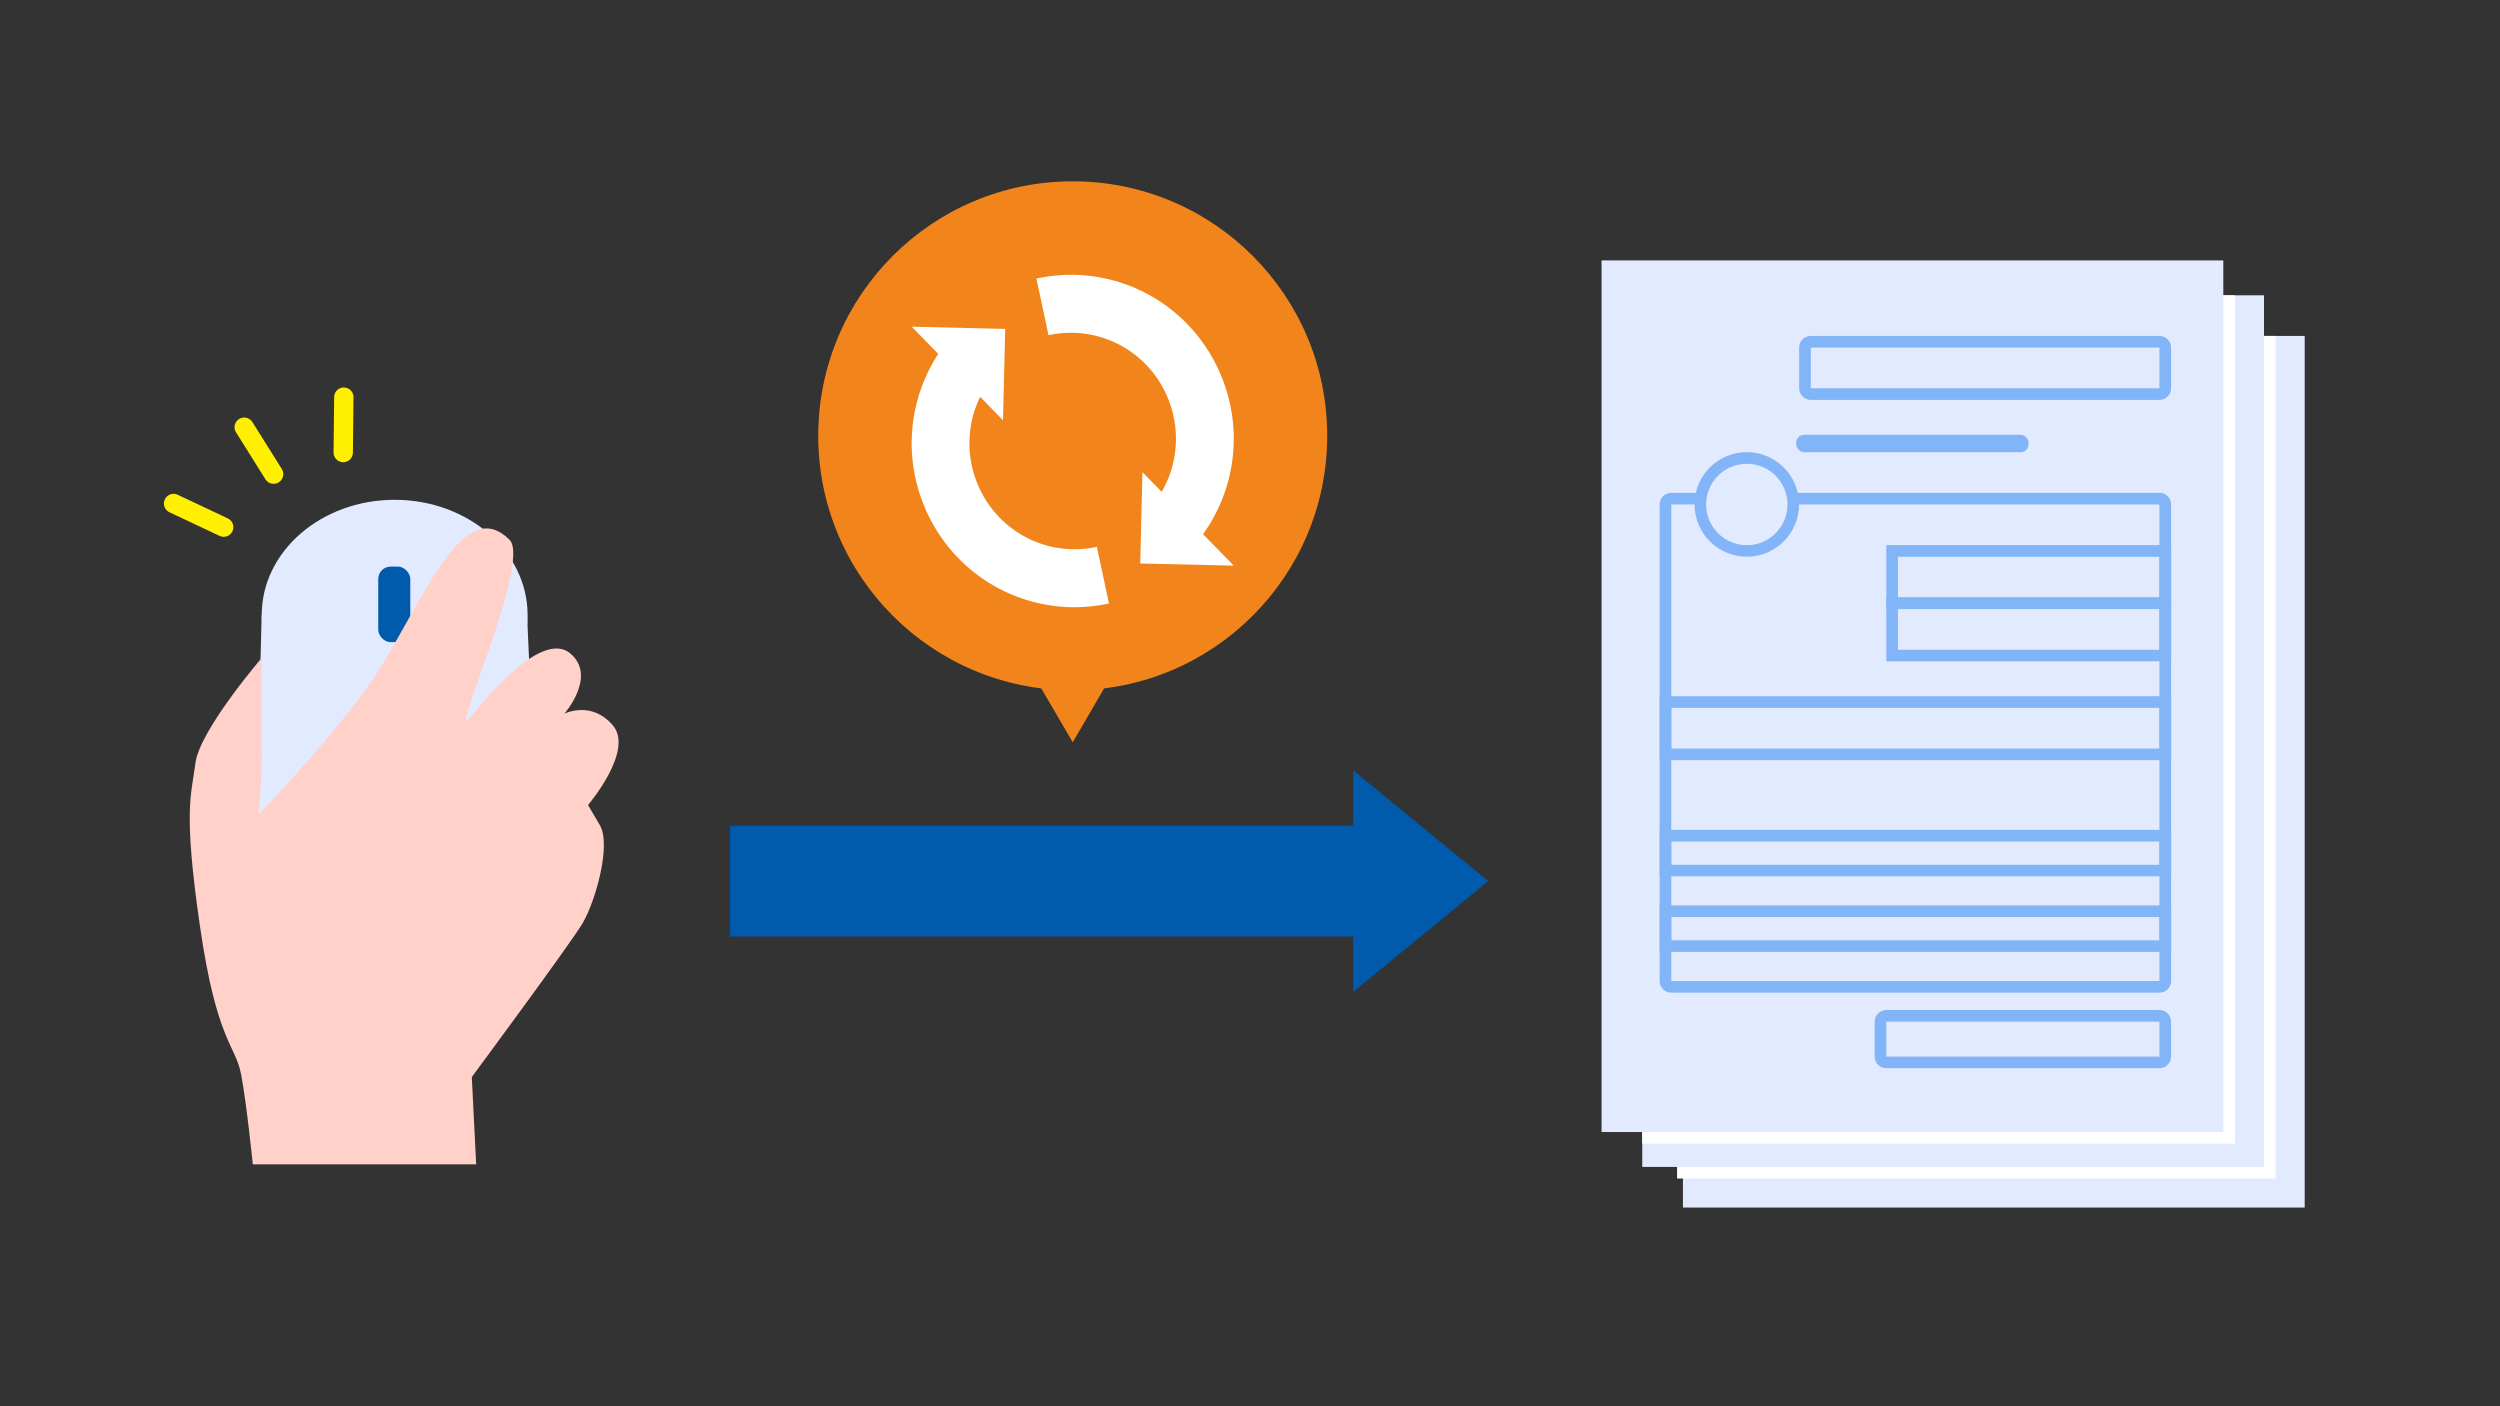
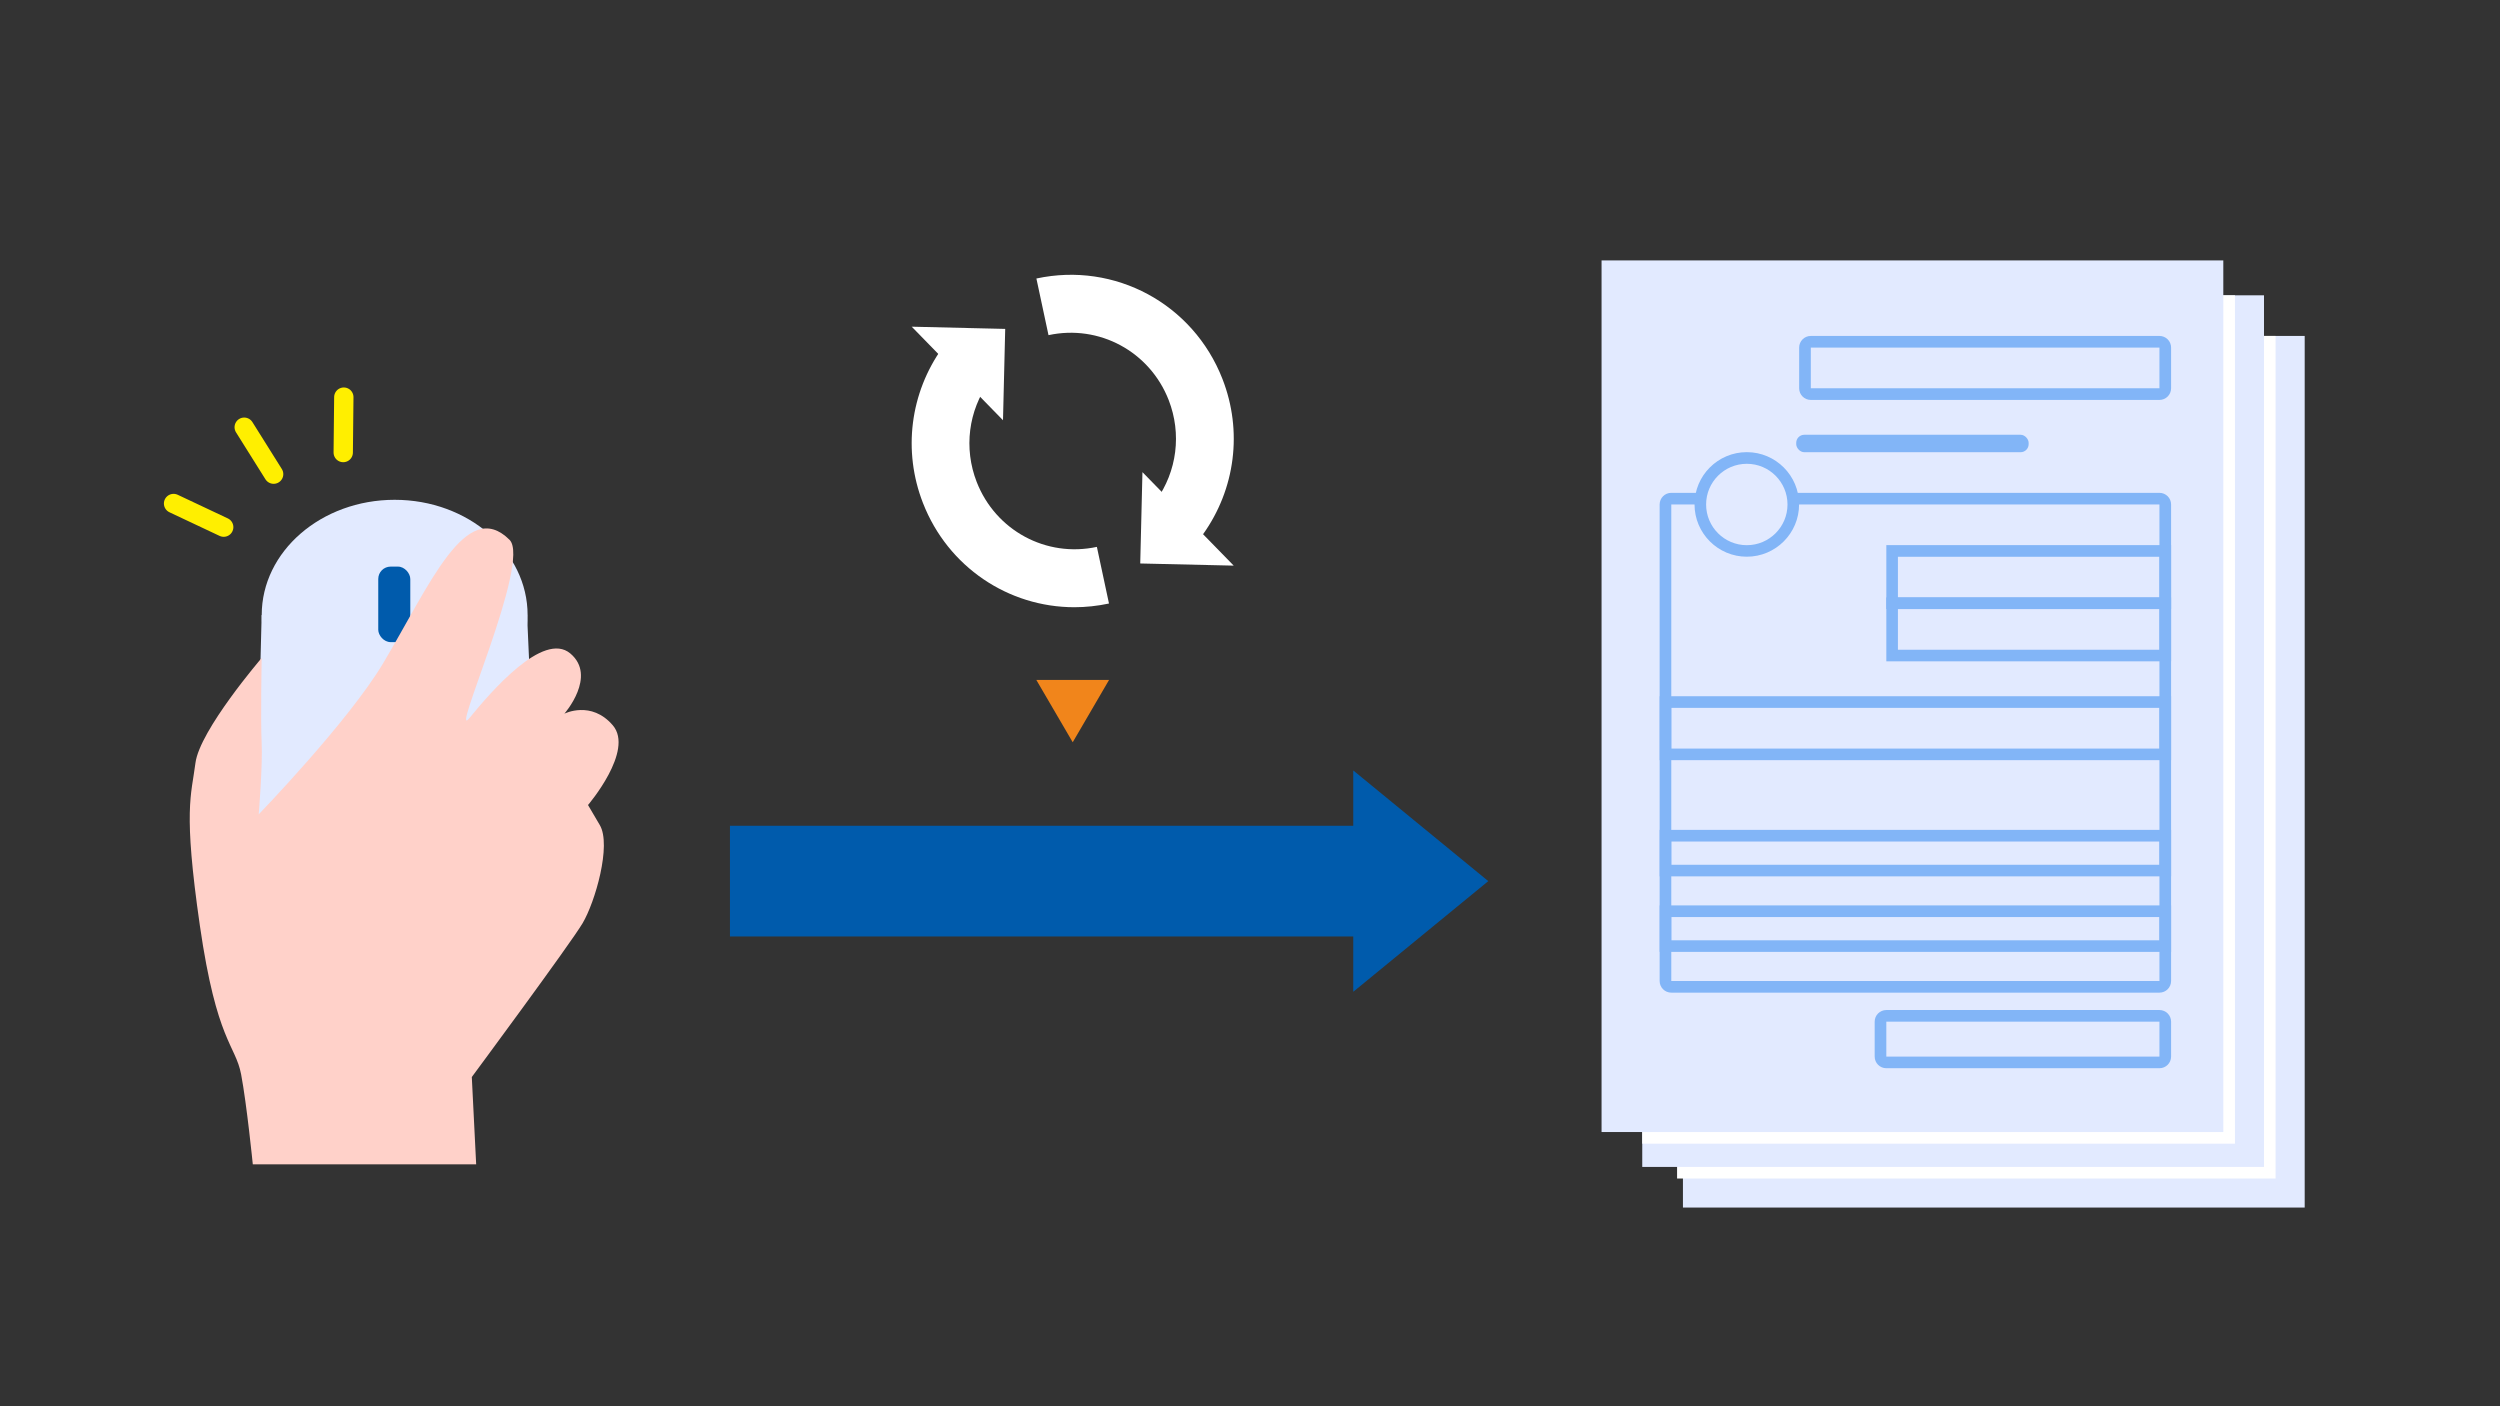
<svg xmlns="http://www.w3.org/2000/svg" id="a" data-name="レイヤー 1" width="384" height="216" viewBox="0 0 384 216">
  <rect x="0" y="0" width="384" height="216" fill="#333333" stroke="none" />
  <defs>
    <style>
      .b {
        fill: #fff;
      }

      .c {
        fill: #82b5f7;
      }

      .d {
        fill: #f1851b;
      }

      .e {
        fill: none;
        stroke: #ffef00;
        stroke-linecap: round;
        stroke-miterlimit: 10;
        stroke-width: 2.97px;
      }

      .f {
        fill: #e2eaff;
      }

      .g {
        fill: #ffd1c9;
      }

      .h {
        fill: #005bac;
      }
    </style>
  </defs>
  <g>
    <rect class="f" x="258.5" y="51.6" width="95.5" height="133.88" />
    <rect class="b" x="257.6" y="51.6" width="91.93" height="129.42" />
    <rect class="f" x="252.25" y="45.36" width="95.5" height="133.88" />
    <rect class="b" x="252.25" y="45.36" width="91.04" height="130.31" />
    <g>
      <rect class="f" x="246" y="40" width="95.5" height="133.88" />
      <path class="c" d="m331.69,53.39h0v6.25h-53.55v-6.25h53.55m0-1.79h-53.55c-.99,0-1.79.8-1.79,1.79v6.25c0,.99.8,1.79,1.79,1.79h53.55c.99,0,1.79-.8,1.79-1.79v-6.25c0-.99-.8-1.79-1.79-1.79h0Z" />
      <rect class="c" x="275.9" y="66.78" width="35.7" height="2.68" rx="1.24" ry="1.24" />
      <path class="c" d="m331.69,85.52v6.25h-40.17v-6.25h40.17m1.79-1.79h-43.74v9.82h43.74v-9.82h0Z" />
      <path class="c" d="m331.69,156.93h0v5.36h-41.95s0-5.36,0-5.36h41.95m0-1.79h-41.95c-.99,0-1.79.8-1.79,1.79v5.36c0,.99.8,1.79,1.79,1.79h41.95c.99,0,1.79-.8,1.79-1.79v-5.36c0-.99-.8-1.79-1.79-1.79h0Z" />
      <path class="c" d="m331.69,93.55v6.25h-40.17v-6.25h40.17m1.79-1.79h-43.74v9.82h43.74v-9.82h0Z" />
      <path class="c" d="m331.69,108.73v6.25h-74.98v-6.25h74.98m1.79-1.79h-78.55v9.82h78.55v-9.82h0Z" />
      <path class="c" d="m331.69,129.26v3.57h-74.98v-3.57h74.98m1.79-1.79h-78.55v7.14h78.55v-7.14h0Z" />
      <path class="c" d="m331.69,140.86v3.57h-74.98v-3.57h74.98m1.79-1.79h-78.55v7.14h78.55v-7.14h0Z" />
      <path class="c" d="m331.69,77.49h0v73.19h-74.98v-73.19h74.98m0-1.79h-74.98c-.99,0-1.79.8-1.79,1.79v73.19c0,.99.8,1.79,1.79,1.79h74.98c.99,0,1.79-.8,1.79-1.79v-73.19c0-.99-.8-1.79-1.79-1.79h0Z" />
      <g>
        <path class="f" d="m268.31,84.63c-3.94,0-7.14-3.2-7.14-7.14s3.2-7.14,7.14-7.14,7.14,3.2,7.14,7.14-3.2,7.14-7.14,7.14Z" />
        <path class="c" d="m268.31,71.24c3.45,0,6.25,2.8,6.25,6.25s-2.8,6.25-6.25,6.25-6.25-2.8-6.25-6.25,2.8-6.25,6.25-6.25m0-1.79c-4.44,0-8.03,3.6-8.03,8.03s3.6,8.03,8.03,8.03,8.03-3.6,8.03-8.03-3.6-8.03-8.03-8.03h0Z" />
      </g>
    </g>
  </g>
  <polygon class="d" points="164.77 114.01 170.35 104.44 159.18 104.44 164.77 114.01" />
  <g>
    <polygon class="h" points="228.6 135.34 207.86 118.34 207.86 152.34 228.6 135.34" />
    <rect class="h" x="112.12" y="126.84" width="102.12" height="17" />
  </g>
  <g>
-     <circle class="d" cx="164.77" cy="66.94" r="39.09" />
    <g>
      <g>
        <path class="b" d="m165.03,93.27c-10.13,0-19.42-6.16-23.26-16-3.12-7.99-1.99-16.92,3.01-23.89l7.19,5.2c-3.24,4.51-3.96,10.28-1.95,15.45,2.91,7.46,10.68,11.65,18.46,9.97l1.86,8.7c-1.78.38-3.57.57-5.32.57Z" />
        <polygon class="b" points="154.06 64.55 140.04 50.18 154.4 50.52 154.06 64.55" />
      </g>
      <g>
        <path class="b" d="m184.75,82.1l-7.19-5.2c3.24-4.51,3.96-10.28,1.95-15.45-2.91-7.46-10.68-11.65-18.46-9.97l-1.86-8.7c12.06-2.6,24.08,3.89,28.58,15.43,3.12,7.99,1.99,16.92-3.01,23.89Z" />
        <polygon class="b" points="175.48 72.52 189.5 86.88 175.14 86.55 175.48 72.52" />
      </g>
    </g>
  </g>
  <g>
    <ellipse class="f" cx="60.62" cy="94.47" rx="20.42" ry="17.7" />
    <polygon class="f" points="40.19 94.47 80.96 94.47 82.6 131.43 39.24 132.07 40.19 94.47" />
    <rect class="h" x="58.1" y="87.03" width="4.92" height="11.6" rx="1.9" ry="1.9" />
    <path class="g" d="m40.19,101.07s-9.53,11.1-10.17,16.13c-.64,5.02-1.9,7.12.68,24.97,2.58,17.85,5.47,18.28,6.34,22.87.87,4.6,1.79,13.8,1.79,13.8h34.31l-.67-13.41s15.08-20.37,17.01-23.61c1.93-3.24,4.47-12.01,2.65-15.09l-1.81-3.08s7.14-8.35,3.81-12.24c-3.32-3.88-7.44-1.79-7.44-1.79,0,0,5.06-5.76.91-9.25-4.15-3.49-12.23,5.92-15.48,9.91-3.24,3.99,9.52-24,6.15-27.36-6.65-6.63-12.21,6.83-19.39,18.91-5.38,9.03-19.14,23.25-19.14,23.25,0,0,.62-7.5.45-11-.17-3.51,0-12.99,0-12.99Z" />
    <g>
      <line class="e" x1="37.51" y1="65.62" x2="42.03" y2="72.83" />
      <g>
        <line class="e" x1="52.81" y1="61" x2="52.72" y2="69.51" />
        <line class="e" x1="26.66" y1="77.34" x2="34.36" y2="80.97" />
      </g>
    </g>
  </g>
</svg>